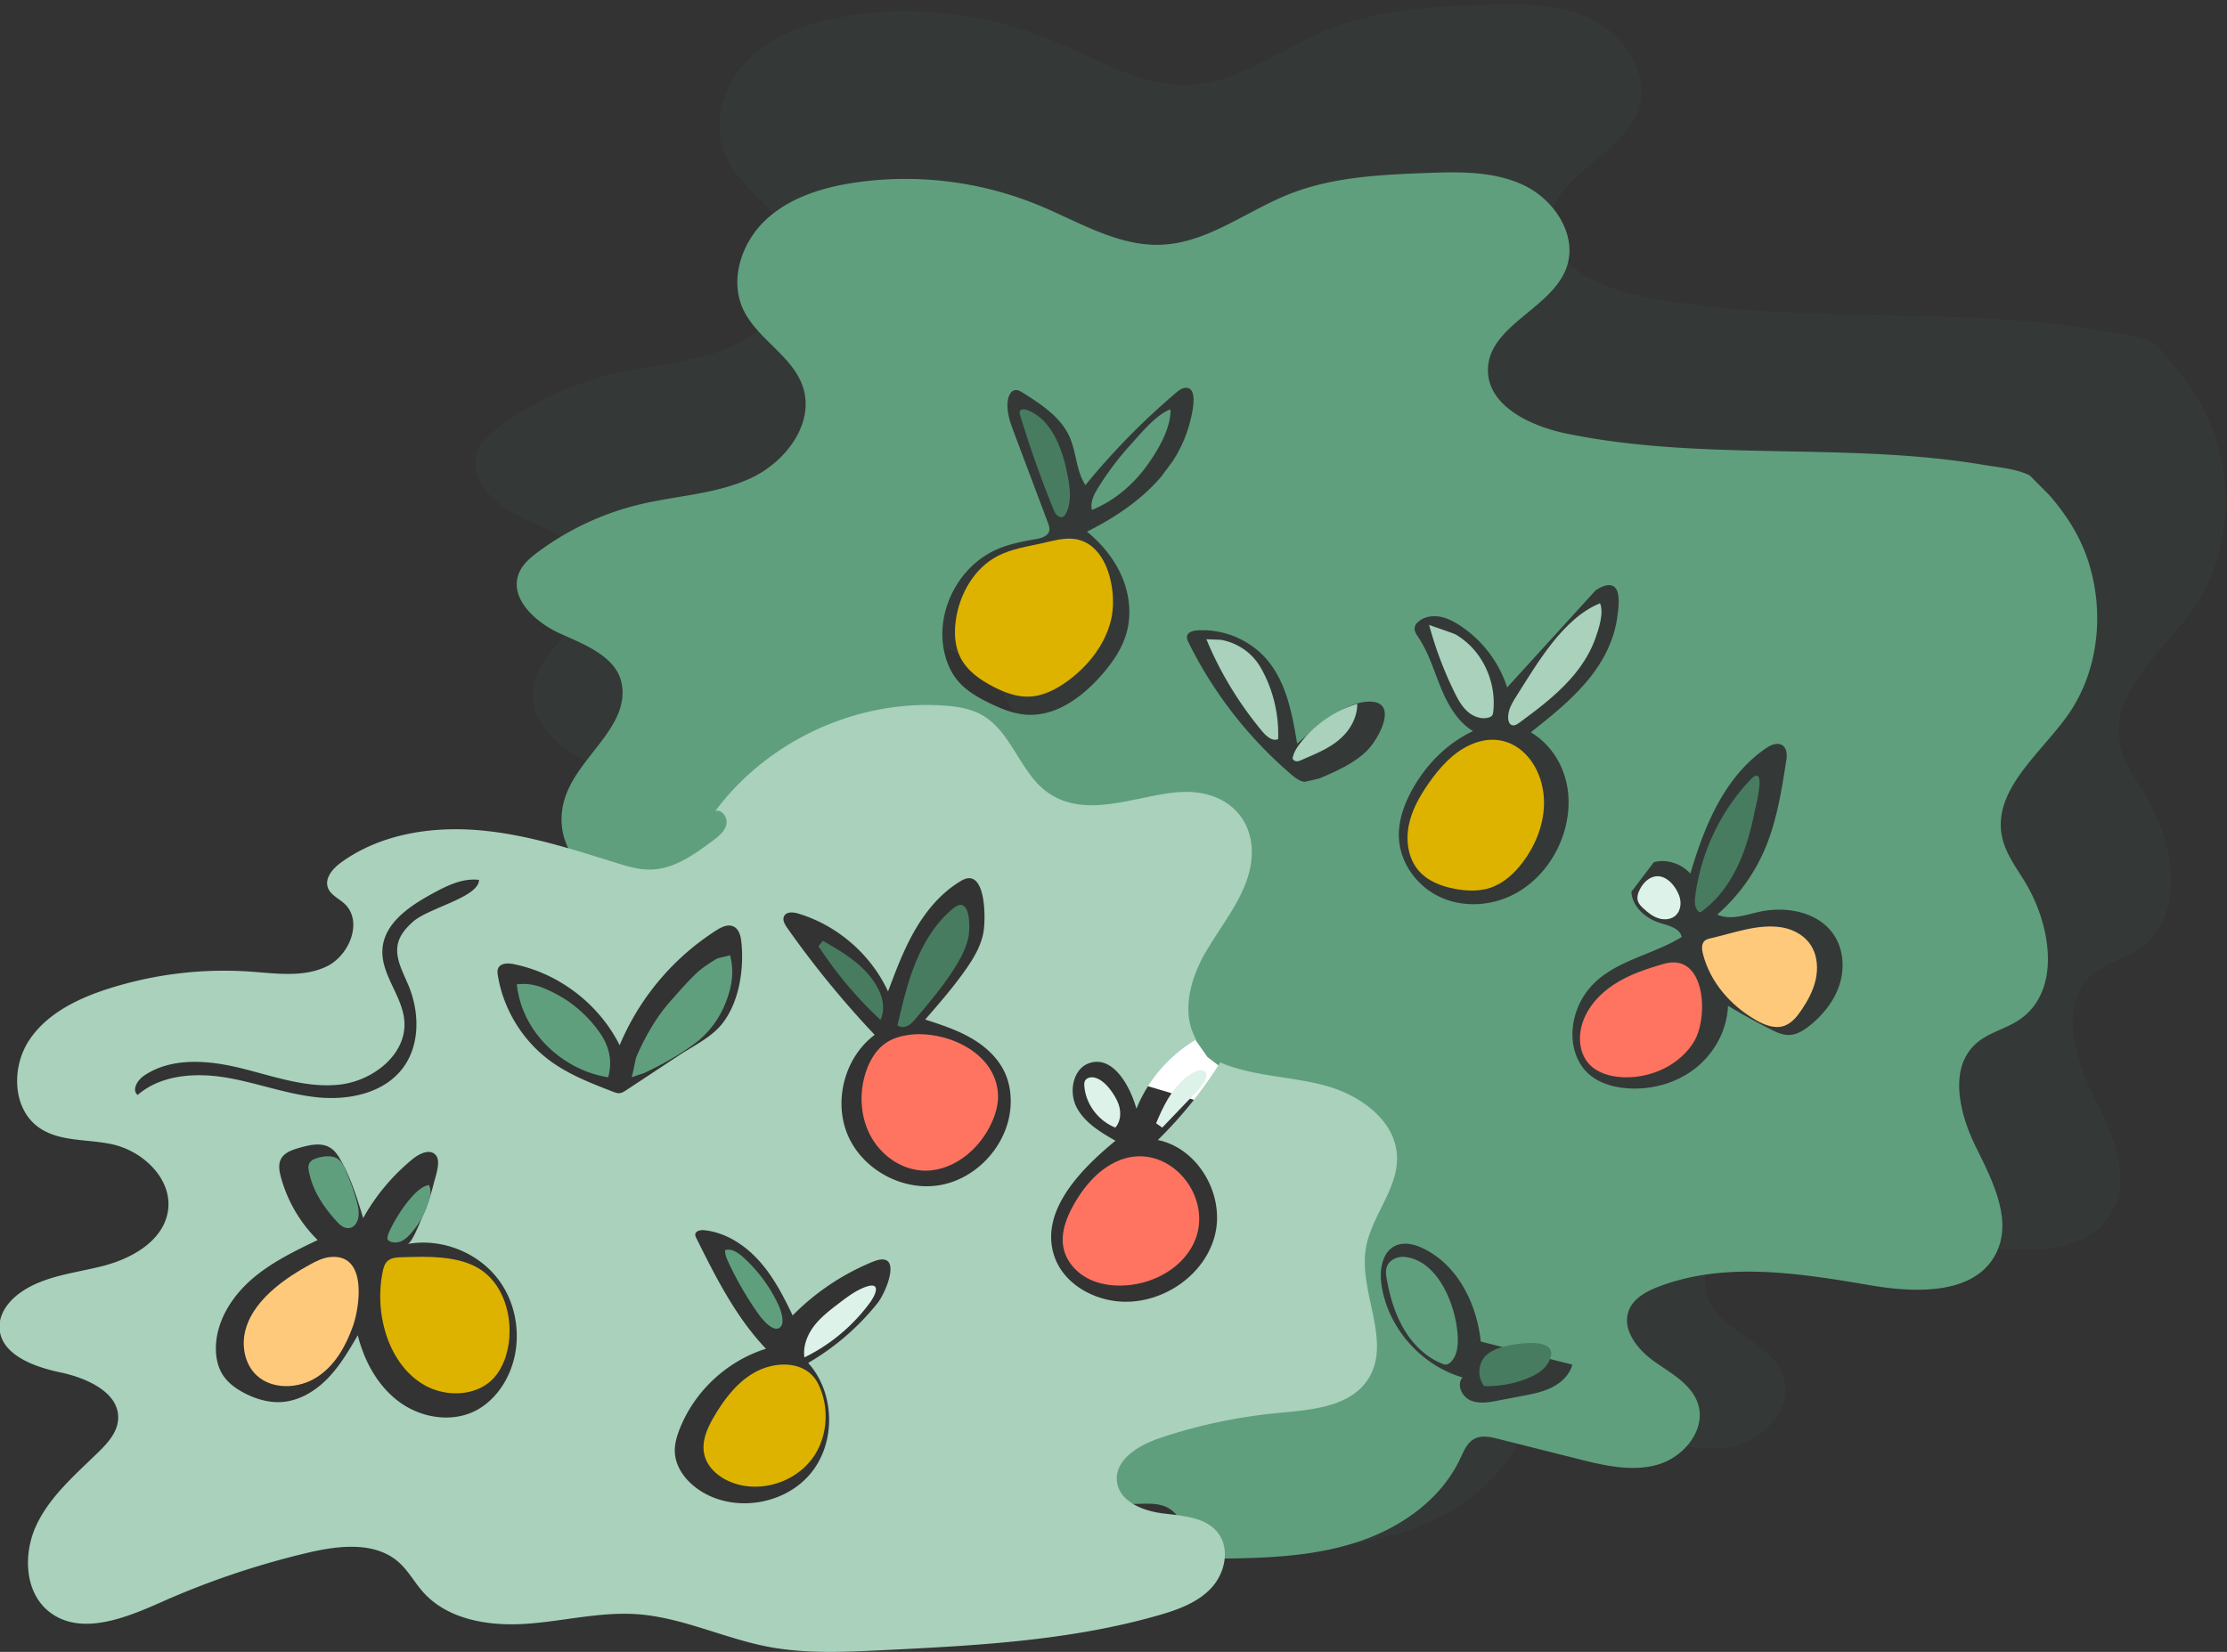
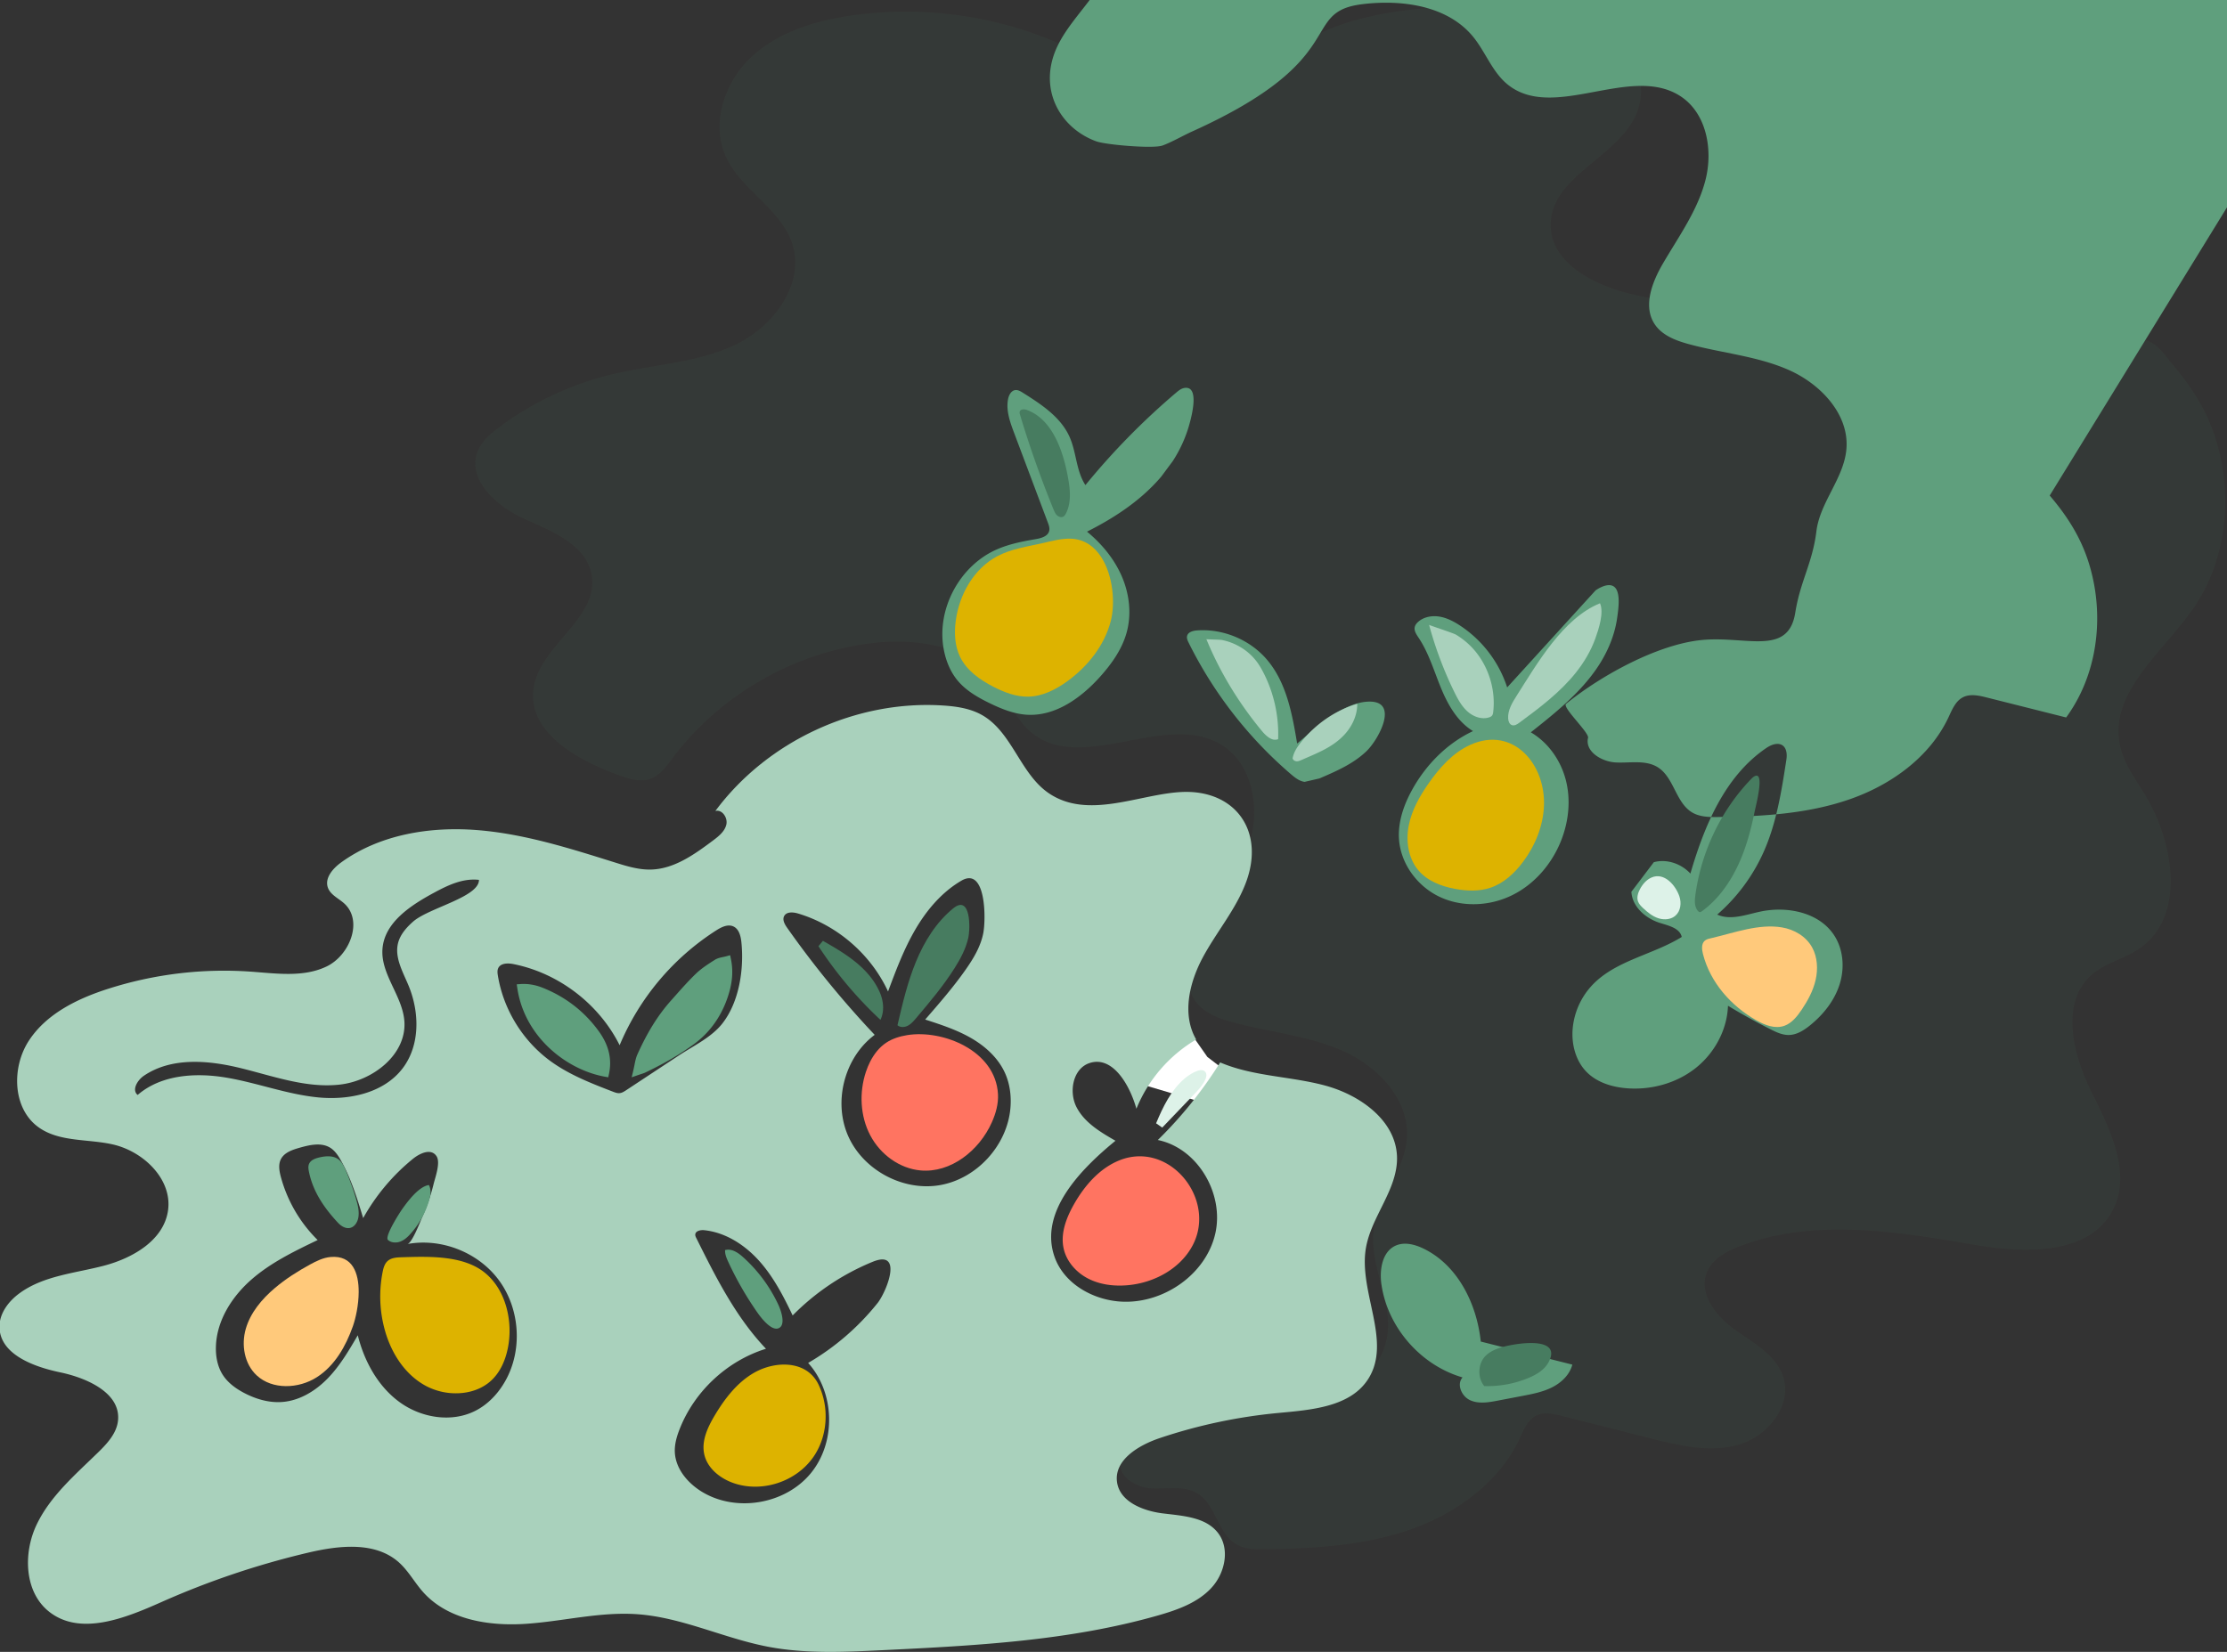
<svg xmlns="http://www.w3.org/2000/svg" width="310" height="230" viewBox="0 0 310 230">
  <rect x="0" y="0" width="310" height="230" fill="#333333" stroke="none" />
  <defs>
    <clipPath id="a">
      <path d="M66.17.61h243.58v215.102H66.17z" />
    </clipPath>
    <clipPath id="b">
      <path d="M-.07 98.16h194.538v131.843H-.07z" />
    </clipPath>
  </defs>
  <g clip-path="url(#a)" opacity=".09">
    <path fill="#477c60" d="M292.382 46.026c-21.33-3.646-43.253-.473-64.491-4.897-5.588-1.164-12.246-4.37-12.033-10.077.254-6.797 9.916-9.314 12.132-15.744 1.692-4.907-1.852-10.383-6.517-12.653C216.809.387 211.385.51 206.204.71c-7.114.274-14.38.636-20.99 3.28-6.599 2.639-12.552 7.534-19.65 7.848-6.654.295-12.683-3.509-18.828-6.082a53.673 53.673 0 0 0-28.247-3.588c-5.034.73-10.156 2.29-13.88 5.757-3.724 3.468-5.677 9.205-3.583 13.847 2.112 4.682 7.666 7.27 9.257 12.157 1.825 5.605-2.616 11.564-7.94 14.085-5.326 2.521-11.408 2.737-17.137 4.108a43.083 43.083 0 0 0-15.758 7.396c-1.184.887-2.365 1.892-2.926 3.264-1.613 3.943 2.622 7.754 6.512 9.481 3.892 1.728 8.659 3.648 9.345 7.854.99 6.053-7.456 9.844-8.128 15.94-.66 5.994 6.125 9.764 11.782 11.835 1.447.53 3.04 1.063 4.492.547 1.339-.476 2.218-1.724 3.071-2.86 6.59-8.78 16.848-14.708 27.739-16.026 6.102-.737 13.035.268 16.932 5.025 1.933 2.361 2.96 5.465 5.309 7.411 7.101 5.883 19.01-3.21 26.705 1.874 4.027 2.661 5.022 8.345 3.824 13.025-1.199 4.679-4.096 8.701-6.52 12.878-1.692 2.917-3.15 6.685-1.28 9.488 1.149 1.721 3.243 2.52 5.238 3.067 5.164 1.415 10.633 1.855 15.514 4.058 4.882 2.203 9.24 6.902 8.778 12.242-.392 4.529-4.075 8.227-4.624 12.74-.6 4.93 2.662 9.768 1.889 14.675-1.073 6.798-9.02 10.02-15.864 10.695-6.843.674-14.416.318-19.736 4.677-.656.537-1.288 1.185-1.484 2.01-.503 2.135 2.105 3.714 4.292 3.82 2.188.107 4.576-.424 6.437.734 2.548 1.585 2.778 5.565 5.38 7.062 1.186.683 2.63.692 3.997.674 6.81-.097 13.728-.493 20.16-2.735 6.433-2.241 12.406-6.562 15.289-12.739.55-1.18 1.072-2.515 2.23-3.111 1.104-.57 2.435-.276 3.637.028 4.089 1.035 8.176 2.072 12.264 3.106 4.054 1.027 8.343 2.054 12.358.878 4.015-1.176 7.447-5.43 6.167-9.414-.98-3.051-4.129-4.725-6.737-6.582-2.607-1.858-5.094-5.019-3.894-7.989.743-1.839 2.668-2.887 4.516-3.604 10.326-3.996 21.873-2.079 32.787-.213 6.988 1.194 15.932 1.445 19.2-4.851 2.689-5.179-.428-11.31-3.007-16.54-2.58-5.235-4.319-12.393.08-16.22 1.876-1.633 4.458-2.187 6.522-3.576 6.657-4.478 4.973-14.898.749-21.724-1.32-2.129-2.84-4.225-3.352-6.679-1.486-7.111 5.607-12.666 9.875-18.543.097-.133.192-.266.286-.401 3.949-5.683 5.224-12.91 4.115-19.696a28.87 28.87 0 0 0-.882-3.791c-1.23-4.03-3.35-7.368-6.052-10.552-.952-1.122-1.732-2.424-3.074-3.115-2.03-1.046-4.755-1.24-6.977-1.62z" />
  </g>
-   <path fill="#5f9f7d" d="M285.321 68.998c2.441 2.855 4.355 5.853 5.465 9.467.343 1.112.609 2.25.799 3.401 1 6.09-.152 12.573-3.718 17.672a25.09 25.09 0 0 1-.257.36c-3.857 5.274-10.261 10.257-8.92 16.638.464 2.202 1.836 4.082 3.027 5.993 3.817 6.124 5.336 15.473-.676 19.492-1.863 1.245-4.196 1.742-5.89 3.208-3.973 3.435-2.404 9.857-.073 14.55 2.33 4.697 5.145 10.198 2.717 14.844-2.952 5.648-11.031 5.425-17.342 4.351-9.857-1.673-20.287-3.394-29.614.193-1.67.642-3.408 1.582-4.079 3.233-1.082 2.665 1.164 5.5 3.518 7.167 2.355 1.668 5.2 3.169 6.084 5.906 1.156 3.576-1.944 7.392-5.568 8.446-3.626 1.055-7.501.136-11.163-.787l-11.076-2.787c-1.087-.273-2.289-.534-3.286-.025-1.045.535-1.517 1.733-2.015 2.792-2.603 5.543-7.997 9.42-13.808 11.43-5.81 2.012-12.056 2.367-18.207 2.454-1.236.016-2.54.007-3.612-.605-2.35-1.343-2.558-4.912-4.86-6.336-1.678-1.038-3.836-.561-5.813-.658-1.975-.097-4.33-1.513-3.875-3.427.175-.742-3.651-4.255-3.059-4.737 4.807-3.912 12.708-8.278 18.887-8.884 6.181-.605 12.049 2.294 13.017-3.806.698-4.402 2.4-6.913 2.942-11.337.496-4.05 3.823-7.368 4.176-11.43.417-4.793-3.518-9.007-7.927-10.984-4.41-1.977-9.348-2.372-14.014-3.643-1.8-.49-3.69-1.205-4.73-2.75-1.69-2.515-.373-5.899 1.156-8.514 2.19-3.748 4.806-7.356 5.889-11.554 1.082-4.2.184-9.3-3.453-11.688-6.95-4.561-17.706 3.599-24.122-1.681-2.121-1.747-3.047-4.531-4.793-6.648-3.52-4.27-9.78-5.163-15.293-4.51-9.075 1.077-1.178 7.538-23.817 17.752-1.169.526-2.9 1.517-4.11 1.945-1.311.463-7.89-.108-9.196-.583-5.11-1.859-8.22-7.395-5.403-13.277 2.379-4.968 8.235-8.871 7.342-14.304-.622-3.773-4.926-5.495-8.442-7.046-3.514-1.55-7.339-4.97-5.88-8.508.505-1.23 1.573-2.131 2.642-2.928a39.006 39.006 0 0 1 14.232-6.636c5.174-1.23 10.667-1.424 15.477-3.685 4.81-2.262 8.822-7.61 7.173-12.64-1.437-4.383-6.454-6.705-8.362-10.906-1.89-4.165-.128-9.312 3.236-12.424 3.365-3.112 7.99-4.512 12.538-5.166a48.776 48.776 0 0 1 25.511 3.222c5.55 2.307 10.997 5.72 17.006 5.455 6.411-.282 11.788-4.674 17.748-7.042 5.97-2.372 12.533-2.696 18.957-2.943 4.681-.18 9.58-.29 13.792 1.746 4.213 2.036 7.414 6.949 5.886 11.352-2.001 5.769-10.728 8.027-10.958 14.124-.192 5.123 5.821 8 10.868 9.044 19.183 3.969 38.983 1.124 58.247 4.393 2.007.342 4.468.515 6.304 1.454zm-58.231 55.174c.118 2.075 1.97 3.706 3.963 4.33 1.215.381 2.774.72 3.048 1.957-4.038 2.502-9.213 3.264-12.467 6.714a10.169 10.169 0 0 0-2.71 5.985c-.204 2.208.396 4.564 1.97 6.136 1.445 1.442 3.536 2.076 5.577 2.234 3.38.262 6.873-.694 9.532-2.788a12.009 12.009 0 0 0 1.992-1.991c1.516-1.914 2.455-4.278 2.542-6.71a87.58 87.58 0 0 0 5.924 3.278c.801.404 1.647.805 2.545.793 1.09-.016 2.076-.636 2.924-1.32 1.868-1.502 3.426-3.455 4.147-5.735.72-2.278.528-4.895-.801-6.886-2.122-3.176-6.577-4.044-10.322-3.223-1.968.43-4.079 1.23-5.914.398a25.149 25.149 0 0 0 6.462-8.725c1.795-4.034 2.485-8.454 3.159-12.815.33-2.142-1.043-2.843-2.81-1.639-5.754 3.916-8.605 10.811-10.547 17.47-1.262-1.375-3.287-2.079-5.09-1.586zm-17.29-28.46a16.38 16.38 0 0 0-6.603-8.639c-.866-.563-1.806-1.052-2.829-1.219-1.02-.166-2.138.027-2.923.7-.241.205-.454.467-.515.778-.101.522.24 1.013.535 1.457 1.416 2.12 2.138 4.61 3.105 6.965.967 2.356 2.291 4.715 4.476 6.042-3.62 1.7-6.554 4.687-8.479 8.176-1.142 2.073-1.959 4.397-1.832 6.756.186 3.468 2.524 6.672 5.681 8.155 3.158 1.484 6.997 1.297 10.119-.26 3.124-1.554 5.522-4.388 6.79-7.623 1.034-2.639 1.345-5.59.651-8.336-.694-2.746-2.433-5.26-4.886-6.697 3.253-2.581 6.552-5.208 8.957-8.585 1.543-2.167 2.685-4.68 3.059-7.323l.007-.05c.152-1.067.418-2.89-.074-3.874-.588-1.179-2.039-.541-2.928.064zm-46.553-31.506a18.536 18.536 0 0 0 2.093-4.383c.317-.992 1.902-6.236-.503-5.798-.432.08-.788.37-1.123.654a98.685 98.685 0 0 0-12.622 12.866c-1.295-1.979-1.243-4.542-2.202-6.703-1.231-2.772-3.948-4.55-6.525-6.168-.316-.199-.665-.405-1.036-.36-.572.072-.896.696-1.005 1.26-.306 1.58.27 3.182.837 4.689 1.565 4.164 3.133 8.328 4.698 12.493.143.378.287.785.186 1.177-.19.747-1.109 1.002-1.874 1.133-1.842.316-3.696.68-5.406 1.43-5.218 2.282-8.444 8.37-7.39 13.94.295 1.554.897 3.073 1.905 4.296 1.174 1.424 2.823 2.37 4.486 3.179 1.638.795 3.365 1.496 5.184 1.607 3.984.24 7.586-2.377 10.234-5.347 1.575-1.767 2.981-3.752 3.626-6.025.729-2.569.42-5.375-.627-7.834-1.048-2.46-2.801-4.582-4.868-6.287 3.858-1.942 7.541-4.374 10.329-7.66zm20.418 44.183c2.32-.996 4.695-2.027 6.52-3.767 1.702-1.621 4.543-6.862.563-6.932h-.039c-3.643-.038-7.59 3.682-10.145 5.844-.693-4.156-1.488-8.538-4.246-11.737-2.363-2.74-6.068-4.279-9.688-4.021-.569.04-1.257.226-1.387.777-.076.314.069.635.212.924a58.078 58.078 0 0 0 14.247 18.323c.56.478 1.17.967 1.902 1.064zm22.46 78.406c-.557-5.28-3.224-10.686-8.042-12.978-1.182-.562-2.589-.915-3.785-.39-1.905.838-2.293 3.37-2 5.418.858 5.975 5.462 11.253 11.288 12.943-.859.97-.127 2.633 1.056 3.173 1.182.539 2.56.305 3.837.06 1.148-.218 2.294-.439 3.441-.658 1.423-.272 2.869-.554 4.158-1.209a6.581 6.581 0 0 0 1.079-.686c.813-.637 1.457-1.474 1.712-2.462z" />
+   <path fill="#5f9f7d" d="M285.321 68.998c2.441 2.855 4.355 5.853 5.465 9.467.343 1.112.609 2.25.799 3.401 1 6.09-.152 12.573-3.718 17.672a25.09 25.09 0 0 1-.257.36l-11.076-2.787c-1.087-.273-2.289-.534-3.286-.025-1.045.535-1.517 1.733-2.015 2.792-2.603 5.543-7.997 9.42-13.808 11.43-5.81 2.012-12.056 2.367-18.207 2.454-1.236.016-2.54.007-3.612-.605-2.35-1.343-2.558-4.912-4.86-6.336-1.678-1.038-3.836-.561-5.813-.658-1.975-.097-4.33-1.513-3.875-3.427.175-.742-3.651-4.255-3.059-4.737 4.807-3.912 12.708-8.278 18.887-8.884 6.181-.605 12.049 2.294 13.017-3.806.698-4.402 2.4-6.913 2.942-11.337.496-4.05 3.823-7.368 4.176-11.43.417-4.793-3.518-9.007-7.927-10.984-4.41-1.977-9.348-2.372-14.014-3.643-1.8-.49-3.69-1.205-4.73-2.75-1.69-2.515-.373-5.899 1.156-8.514 2.19-3.748 4.806-7.356 5.889-11.554 1.082-4.2.184-9.3-3.453-11.688-6.95-4.561-17.706 3.599-24.122-1.681-2.121-1.747-3.047-4.531-4.793-6.648-3.52-4.27-9.78-5.163-15.293-4.51-9.075 1.077-1.178 7.538-23.817 17.752-1.169.526-2.9 1.517-4.11 1.945-1.311.463-7.89-.108-9.196-.583-5.11-1.859-8.22-7.395-5.403-13.277 2.379-4.968 8.235-8.871 7.342-14.304-.622-3.773-4.926-5.495-8.442-7.046-3.514-1.55-7.339-4.97-5.88-8.508.505-1.23 1.573-2.131 2.642-2.928a39.006 39.006 0 0 1 14.232-6.636c5.174-1.23 10.667-1.424 15.477-3.685 4.81-2.262 8.822-7.61 7.173-12.64-1.437-4.383-6.454-6.705-8.362-10.906-1.89-4.165-.128-9.312 3.236-12.424 3.365-3.112 7.99-4.512 12.538-5.166a48.776 48.776 0 0 1 25.511 3.222c5.55 2.307 10.997 5.72 17.006 5.455 6.411-.282 11.788-4.674 17.748-7.042 5.97-2.372 12.533-2.696 18.957-2.943 4.681-.18 9.58-.29 13.792 1.746 4.213 2.036 7.414 6.949 5.886 11.352-2.001 5.769-10.728 8.027-10.958 14.124-.192 5.123 5.821 8 10.868 9.044 19.183 3.969 38.983 1.124 58.247 4.393 2.007.342 4.468.515 6.304 1.454zm-58.231 55.174c.118 2.075 1.97 3.706 3.963 4.33 1.215.381 2.774.72 3.048 1.957-4.038 2.502-9.213 3.264-12.467 6.714a10.169 10.169 0 0 0-2.71 5.985c-.204 2.208.396 4.564 1.97 6.136 1.445 1.442 3.536 2.076 5.577 2.234 3.38.262 6.873-.694 9.532-2.788a12.009 12.009 0 0 0 1.992-1.991c1.516-1.914 2.455-4.278 2.542-6.71a87.58 87.58 0 0 0 5.924 3.278c.801.404 1.647.805 2.545.793 1.09-.016 2.076-.636 2.924-1.32 1.868-1.502 3.426-3.455 4.147-5.735.72-2.278.528-4.895-.801-6.886-2.122-3.176-6.577-4.044-10.322-3.223-1.968.43-4.079 1.23-5.914.398a25.149 25.149 0 0 0 6.462-8.725c1.795-4.034 2.485-8.454 3.159-12.815.33-2.142-1.043-2.843-2.81-1.639-5.754 3.916-8.605 10.811-10.547 17.47-1.262-1.375-3.287-2.079-5.09-1.586zm-17.29-28.46a16.38 16.38 0 0 0-6.603-8.639c-.866-.563-1.806-1.052-2.829-1.219-1.02-.166-2.138.027-2.923.7-.241.205-.454.467-.515.778-.101.522.24 1.013.535 1.457 1.416 2.12 2.138 4.61 3.105 6.965.967 2.356 2.291 4.715 4.476 6.042-3.62 1.7-6.554 4.687-8.479 8.176-1.142 2.073-1.959 4.397-1.832 6.756.186 3.468 2.524 6.672 5.681 8.155 3.158 1.484 6.997 1.297 10.119-.26 3.124-1.554 5.522-4.388 6.79-7.623 1.034-2.639 1.345-5.59.651-8.336-.694-2.746-2.433-5.26-4.886-6.697 3.253-2.581 6.552-5.208 8.957-8.585 1.543-2.167 2.685-4.68 3.059-7.323l.007-.05c.152-1.067.418-2.89-.074-3.874-.588-1.179-2.039-.541-2.928.064zm-46.553-31.506a18.536 18.536 0 0 0 2.093-4.383c.317-.992 1.902-6.236-.503-5.798-.432.08-.788.37-1.123.654a98.685 98.685 0 0 0-12.622 12.866c-1.295-1.979-1.243-4.542-2.202-6.703-1.231-2.772-3.948-4.55-6.525-6.168-.316-.199-.665-.405-1.036-.36-.572.072-.896.696-1.005 1.26-.306 1.58.27 3.182.837 4.689 1.565 4.164 3.133 8.328 4.698 12.493.143.378.287.785.186 1.177-.19.747-1.109 1.002-1.874 1.133-1.842.316-3.696.68-5.406 1.43-5.218 2.282-8.444 8.37-7.39 13.94.295 1.554.897 3.073 1.905 4.296 1.174 1.424 2.823 2.37 4.486 3.179 1.638.795 3.365 1.496 5.184 1.607 3.984.24 7.586-2.377 10.234-5.347 1.575-1.767 2.981-3.752 3.626-6.025.729-2.569.42-5.375-.627-7.834-1.048-2.46-2.801-4.582-4.868-6.287 3.858-1.942 7.541-4.374 10.329-7.66zm20.418 44.183c2.32-.996 4.695-2.027 6.52-3.767 1.702-1.621 4.543-6.862.563-6.932h-.039c-3.643-.038-7.59 3.682-10.145 5.844-.693-4.156-1.488-8.538-4.246-11.737-2.363-2.74-6.068-4.279-9.688-4.021-.569.04-1.257.226-1.387.777-.076.314.069.635.212.924a58.078 58.078 0 0 0 14.247 18.323c.56.478 1.17.967 1.902 1.064zm22.46 78.406c-.557-5.28-3.224-10.686-8.042-12.978-1.182-.562-2.589-.915-3.785-.39-1.905.838-2.293 3.37-2 5.418.858 5.975 5.462 11.253 11.288 12.943-.859.97-.127 2.633 1.056 3.173 1.182.539 2.56.305 3.837.06 1.148-.218 2.294-.439 3.441-.658 1.423-.272 2.869-.554 4.158-1.209a6.581 6.581 0 0 0 1.079-.686c.813-.637 1.457-1.474 1.712-2.462z" />
  <path fill="#fff" d="M165.854 144l2.21 3.163 1.866 1.43-.835 5.407-10.165-3.015z" />
  <path fill="#ff7461" d="M149.481 167.709c-1.058 1.87-1.882 4.036-1.42 6.132.401 1.818 1.76 3.34 3.415 4.188 1.654.85 3.574 1.08 5.427.926 3.693-.304 7.37-2.264 9.107-5.541 2.984-5.636-1.746-12.666-7.663-12.407a7.59 7.59 0 0 0-2.507.549c-2.792 1.114-4.877 3.535-6.359 6.153" />
  <g clip-path="url(#b)">
    <path fill="#a9d1bc" d="M161.871 210.72c2.767.343 5.95.502 7.664 2.705 1.235 1.588 1.208 3.791.39 5.67a7.219 7.219 0 0 1-1.334 2.036c-1.928 2.055-4.716 3.035-7.423 3.807-12.415 3.54-25.44 4.197-38.333 4.83-5.336.262-10.731.52-15.976-.492-6.13-1.183-11.916-4.074-18.143-4.518-5.175-.367-10.303.984-15.479 1.336-5.173.351-10.898-.551-14.348-4.428-1.185-1.33-2.041-2.95-3.37-4.133-3.306-2.941-8.366-2.351-12.67-1.334a115.393 115.393 0 0 0-20.43 6.892c-5.015 2.232-11.225 4.722-15.55 1.342-3.494-2.727-3.676-8.178-1.756-12.177 1.92-3.999 5.412-6.964 8.58-10.063 1.258-1.23 2.545-2.635 2.733-4.386.408-3.83-4.272-5.932-8.036-6.722-3.765-.788-8.481-2.546-8.46-6.397.01-1.87 1.286-3.523 2.794-4.625 3.343-2.444 7.712-2.777 11.717-3.823 4.004-1.048 8.283-3.5 8.933-7.593.695-4.374-3.354-8.317-7.667-9.298-3.48-.791-7.42-.307-10.327-2.381-3.642-2.6-3.804-8.337-1.35-12.083 2.453-3.746 6.756-5.839 11.016-7.205a52.935 52.935 0 0 1 19.834-2.393c3.568.252 7.347.83 10.575-.715 3.228-1.546 5.118-6.344 2.477-8.763-.796-.73-1.936-1.204-2.293-2.225-.471-1.348.714-2.68 1.869-3.516 5.355-3.868 12.293-5.006 18.877-4.491 6.582.515 12.94 2.547 19.242 4.52 1.618.508 3.272 1.017 4.968.978 3.24-.073 6.065-2.103 8.66-4.047.785-.588 1.622-1.253 1.85-2.207.228-.955-.587-2.163-1.53-1.898 7.244-9.762 19.595-15.484 31.714-14.69 1.879.123 3.801.409 5.438 1.344 4.174 2.384 5.292 8.173 9.27 10.87 5.464 3.705 12.535.138 18.423-.167 7.488-.389 11.721 5.4 9.012 12.613-1.408 3.75-4.091 6.865-5.988 10.391-1.898 3.528-2.948 7.992-.935 11.454a19.924 19.924 0 0 0-8.32 9.642c-.922-3.303-3.31-7.458-6.554-6.353-2.287.78-2.886 3.993-1.776 6.142 1.111 2.149 3.319 3.463 5.417 4.667-5.023 4.102-10.606 9.97-8.5 16.11 1.33 3.886 5.592 6.212 9.693 6.303 5.694.125 11.381-3.874 12.686-9.425 1.304-5.553-2.407-11.952-7.987-13.092a58.147 58.147 0 0 0 8.68-10.804c4.6 1.968 9.793 1.917 14.62 3.223 4.827 1.307 9.785 4.82 9.993 9.823.192 4.57-3.61 8.373-4.34 12.889-.982 6.088 3.644 12.895.356 18.108-2.473 3.923-7.886 4.332-12.5 4.763a73.365 73.365 0 0 0-16.543 3.503c-2.922.984-6.338 3.023-5.946 6.086.354 2.77 3.615 4.053 6.383 4.398zm-52.72-83.163c-.267.523.08 1.14.417 1.62a133.973 133.973 0 0 0 12.19 14.913c-3.448 2.566-5.15 7.18-4.477 11.402.144.904.396 1.79.764 2.633 2.085 4.788 7.646 7.774 12.784 6.89 5.14-.885 9.38-5.535 9.824-10.74.14-1.648-.07-3.346-.749-4.856-.942-2.104-2.734-3.731-4.727-4.882-1.994-1.15-4.202-1.87-6.39-2.579 1.949-2.242 3.901-4.487 5.61-6.917 1.095-1.556 2.105-3.23 2.473-5.098.392-1.985.393-9.333-3.048-7.318-2.714 1.59-4.818 4.073-6.405 6.791-1.587 2.718-2.698 5.682-3.801 8.631-2.391-5.166-7.066-9.218-12.513-10.85-.69-.206-1.621-.28-1.952.36zm-89.989 24.9c3.29-2.84 8.093-3.133 12.374-2.407 4.283.727 8.405 2.318 12.727 2.746 4.322.426 9.16-.591 11.79-4.052 2.438-3.21 2.36-7.8.814-11.522-.795-1.915-1.967-3.912-1.454-5.922.305-1.193 1.168-2.16 2.088-2.975 1.81-1.604 7-2.902 8.658-4.692.326-.353.516-.726.514-1.123-2.197-.246-4.217.693-6.145 1.729-3.312 1.78-7.045 4.182-7.292 7.939-.23 3.504 2.781 6.48 3.05 9.981.359 4.657-4.39 8.352-9.027 8.86-4.634.51-9.187-1.174-13.715-2.287-4.529-1.115-9.673-1.567-13.528 1.061-.9.614-1.705 1.986-.854 2.665zm51.44 39.33c2.151-4.28 1.667-9.762-1.202-13.598-2.868-3.835-7.986-5.84-12.692-4.973.652-.12 1.802-3.16 2.07-3.758a26.465 26.465 0 0 0 1.58-4.597c.227-.932.99-2.981.408-3.873-.798-1.221-2.462-.301-3.275.357a28.548 28.548 0 0 0-6.937 8.26c-.839-2.754-1.691-5.532-3.105-8.037-.378-.67-.819-1.342-1.471-1.753-1.245-.78-2.859-.407-4.272-.007-1.02.289-2.154.668-2.62 1.622-.362.74-.208 1.622.003 2.418a19.487 19.487 0 0 0 5.128 8.812c-3.257 1.565-6.561 3.16-9.272 5.549-2.712 2.392-4.804 5.724-4.891 9.342-.034 1.356.23 2.75.962 3.89.714 1.11 1.824 1.912 2.996 2.523 1.616.843 3.437 1.38 5.257 1.245 2.433-.178 4.658-1.54 6.358-3.294 1.7-1.752 2.947-3.886 4.177-5.995.908 3.634 2.815 7.13 5.846 9.327 3.03 2.197 7.278 2.88 10.597 1.15.37-.193.724-.413 1.062-.655 1.4-1.005 2.514-2.408 3.293-3.955zm23.933-44.853c2.01-1.325 4.503-2.496 6.014-4.421 2.366-3.015 3.04-7.616 2.652-11.339-.089-.85-.336-1.825-1.114-2.18a1.376 1.376 0 0 0-.447-.12c-.654-.067-1.35.294-1.933.666a35.07 35.07 0 0 0-13.453 15.994c-2.868-5.743-8.48-10.036-14.77-11.295-.783-.157-1.807-.153-2.136.577-.143.315-.1.68-.043 1.023.765 4.683 3.42 9.026 7.235 11.842 2.639 1.946 5.74 3.15 8.799 4.329.29.111.591.223.9.198.34-.03.64-.222.927-.411zm27.812 34.243c1.277-1.876 3.238-7.162-.854-5.494a33.42 33.42 0 0 0-11.156 7.476c-1.283-2.694-2.674-5.383-4.667-7.604-1.993-2.22-4.67-3.956-7.635-4.266-.526-.055-1.242.097-1.254.627-.005.164.07.32.143.467 2.718 5.456 5.498 11.003 9.702 15.415-5.406 1.678-9.957 5.915-12.023 11.192-.39.993-.697 2.041-.669 3.109.063 2.362 1.78 4.407 3.801 5.628 4.774 2.885 11.582 1.718 15.125-2.592 3.544-4.31 3.379-11.225-.365-15.364a34.648 34.648 0 0 0 9.656-8.328c.063-.077.128-.167.196-.266z" />
  </g>
-   <path fill="#ddf2e8" d="M120.392 179.225c-1.35.511-2.532 1.42-3.676 2.293-1.225.933-2.466 1.883-3.405 3.118-.939 1.235-1.556 2.813-1.337 4.364a24.534 24.534 0 0 0 3.964-2.42 25.13 25.13 0 0 0 5.08-5.092c1-1.343 1.641-3.12-.626-2.263m31.678-29.222c-.422-.028-.89.153-1.06.534-.09.201-.087.43-.07.649.166 2.364 1.714 4.581 3.883 5.623.141.07.286.133.433.191.84-.956.832-2.413.322-3.57-.547-1.241-1.97-3.326-3.507-3.427" />
-   <path fill="#ff7461" d="M231.614 134.201c-2.44.699-4.885 1.514-7.002 2.909-2.116 1.394-3.898 3.441-4.492 5.895-.428 1.768-.16 3.787 1.07 5.136 1.142 1.255 2.919 1.752 4.619 1.844.19.009.382.014.573.015 3.728.01 7.507-1.808 9.428-4.975 2.071-3.416 1.594-12.484-4.196-10.824" />
  <path fill="#477c60" d="M236.629 127c.102.003.193-.06.277-.12 2.743-1.987 4.635-5.066 5.834-8.33.662-1.804 1.13-3.678 1.512-5.567.146-.72 1.33-5.212.18-4.974-.268.056-.481.263-.676.464-4.16 4.305-6.931 10.069-7.758 16.14a7.06 7.06 0 0 0-.058.552c-.039.609.025 1.227.407 1.665.075.087.17.167.282.17" />
  <path fill="#ddf2e8" d="M167.717 149.176c-.653-.623-2.33.578-2.795.976-1.92 1.635-3.037 3.96-3.992 6.255l.842.584.013.009 4.727-4.937c.457-.476 1.972-2.158 1.205-2.887" />
  <path fill="#ddb300" d="M105.015 191.113c-2.395 1.354-4.141 3.637-5.554 6.017-.961 1.617-1.827 3.485-1.434 5.33.414 1.946 2.16 3.352 4.013 4.016 3.943 1.413 8.724-.115 11.151-3.564 1.21-1.716 1.786-3.836 1.736-5.94a10.264 10.264 0 0 0-.986-4.188c-1.634-3.405-5.985-3.333-8.926-1.671" />
  <path fill="#ffc97b" d="M237.26 131.022c-.442.435-.364 1.199-.204 1.82 1.026 4.006 3.95 7.23 7.358 9.184 1.23.706 2.673 1.277 3.992.796 1.016-.37 1.76-1.298 2.39-2.233.845-1.256 1.59-2.624 1.937-4.132.347-1.506.262-3.173-.466-4.513-.863-1.59-2.532-2.533-4.224-2.816-3.189-.535-6.588.736-9.698 1.465l-.222.054c-.307.069-.63.147-.862.375" />
  <path fill="#5f9f7d" d="M108.425 184.92c1.013-.49.24-2.565-.07-3.232a20.614 20.614 0 0 0-4.929-6.655c-.691-.62-1.595-1.232-2.493-.971-.032.574.205 1.128.447 1.651a46.016 46.016 0 0 0 4.18 7.228c.593.81 1.924 2.436 2.865 1.98" />
  <path fill="#477c60" d="M122.558 142c.121-.248.21-.51.271-.776.243-1.062.03-2.224-.438-3.229-1.535-3.306-4.748-5.241-7.84-6.995l-.621.745A55.612 55.612 0 0 0 122.558 142" />
  <path fill="#5f9f7d" d="M48.11 162.916c-.24-.558-.516-1.13-1.003-1.494-.753-.561-1.803-.473-2.715-.249-.548.135-1.147.365-1.37.88-.147.342-.091.733-.017 1.099l.045.21c.606 2.702 2.138 4.897 4.006 6.9.432.46 1.05.848 1.67.71.67-.148 1.071-.86 1.17-1.536.119-.831-.09-1.674-.326-2.481a33.978 33.978 0 0 0-1.46-4.04" />
  <path fill="#ffc97b" d="M46.02 175.02c-1.029.09-1.977.562-2.877 1.054-1.73.946-3.398 2.01-4.894 3.278-1.804 1.531-3.387 3.42-4.035 5.667-.647 2.243-.21 4.882 1.523 6.49 2.176 2.019 5.83 1.868 8.344.265 2.515-1.6 4.054-4.323 5.035-7.092.4-1.127.804-2.98.814-4.766.015-2.658-.847-5.166-3.91-4.896" />
  <path fill="#ddf2e8" d="M228.729 126.452c.617.578 1.292 1.13 2.094 1.396.663.22 1.43.215 2.037-.105.13-.07.25-.15.364-.25.731-.639.858-1.77.548-2.688-.513-1.52-2.097-3.402-3.88-2.623-.713.312-1.248.939-1.61 1.626-.275.519-.466 1.135-.275 1.688.133.381.427.68.722.956" />
  <path fill="#ff7461" d="M120.54 149.23c-.962 2.877-.804 6.18.6 8.85 1.405 2.671 4.083 4.623 6.995 4.888 4.187.381 8.164-2.733 9.934-6.706.545-1.223.923-2.557.852-3.904-.32-6.073-7.674-9.03-12.637-8.23-1.026.166-2.048.473-2.922 1.055-.963.64-1.698 1.582-2.237 2.64-.23.451-.425.927-.585 1.407" />
  <path fill="#477c60" d="M126.38 142.813c.457-.242.806-.652 1.145-1.05 1.9-2.247 3.805-4.501 5.38-7.008.803-1.275 1.525-2.634 1.869-4.117.329-1.417.347-6.139-2.086-4.16-2.335 1.897-4.007 4.572-5.18 7.413-1.122 2.714-1.819 5.597-2.488 8.474l-.09.392c.401.332.994.297 1.45.056" />
  <path fill="#5f9f7d" d="M55.75 172.863c.57-.222 1.017-.65 1.411-1.091a11.897 11.897 0 0 0 2.565-4.61c.206-.712.341-1.484-.025-2.162-1.42.205-2.98 2.312-3.74 3.39-.284.402-1.905 2.918-2.024 3.913-.02.163.001.285.074.35.444.4 1.167.432 1.738.21m19.805-35.326c-1.05-.421-2.1-.595-3.123-.52l-.501.037.073.5c1.01 6.87 6.913 11.424 12.22 12.366l.444.08.096-.44c.449-2.07-.004-4.01-1.386-5.935-1.977-2.75-4.607-4.801-7.823-6.088m23.042 6.033c1.32-1.491 2.291-3.28 2.885-5.315.5-1.71.58-3.226.254-4.774l-.101-.481-.485.136a7.826 7.826 0 0 1-.505.118c-.38.08-.772.165-1.11.375-.821.517-1.843 1.158-2.669 1.953-1.017.98-1.965 2.048-2.88 3.08l-.56.63c-1.814 2.03-3.306 4.418-4.697 7.521-.21.467-.307.952-.417 1.514-.055.272-.11.555-.186.862l-.195.811.807-.28c.204-.071.368-.124.505-.17.25-.08.428-.14.605-.223 2.625-1.252 4.826-2.538 6.733-3.933a12.775 12.775 0 0 0 2.016-1.824" />
  <path fill="#ddb300" d="M67.455 177.184c-3.025-2.432-7.84-2.237-11.527-2.128-.683.02-1.428.063-1.94.497-.448.381-.61.977-.722 1.54a17.53 17.53 0 0 0 .36 8.307c.887 3.047 2.73 5.968 5.598 7.537a8.915 8.915 0 0 0 5.193 1.009c1.501-.168 2.924-.743 4.004-1.764 1.277-1.208 1.965-2.887 2.292-4.574.691-3.564-.235-7.994-3.258-10.424" />
  <path fill="#a9d1bc" d="M210.474 100.97c.35.114.71-.115 1.007-.333 1.429-1.05 2.861-2.117 4.21-3.268 1.331-1.135 2.583-2.35 3.673-3.716 1.139-1.429 2.087-3.027 2.708-4.749.458-1.272 1.233-3.621.648-4.904-5.143 2.073-8.764 8.418-11.586 12.846-.622.974-1.265 2.033-1.2 3.186.022.382.174.819.54.937" />
  <path fill="#ddb300" d="M145.188 75.612c-2.15.488-4.387.794-6.344 1.823-3.252 1.71-5.295 5.286-5.797 8.96-.234 1.71-.156 3.516.596 5.065.93 1.913 2.769 3.201 4.647 4.166 1.512.775 3.151 1.406 4.844 1.373 1.992-.038 3.863-.994 5.477-2.174 2.8-2.043 5.104-4.92 5.995-8.296.669-2.534.334-6.394-1.301-8.94-.953-1.482-2.347-2.518-4.24-2.585-1.311-.045-2.597.316-3.877.608" />
  <path fill="#5f9f7d" d="M157.356 61.95a40.285 40.285 0 0 0-4.503 5.981c-.568.92-1.121 2.005-.854 3.069.18-.072.359-.15.537-.23 2.558-1.157 4.834-3.006 6.62-5.287 1.615-2.062 3.888-5.659 3.77-8.483-1.983.715-4.118 3.354-5.57 4.95" />
  <path fill="#a9d1bc" d="M172.187 89.836a8.018 8.018 0 0 0-2.147-.735c-.201-.04-2.1-.077-2.11-.101 1.926 4.687 4.585 8.988 7.726 12.777.513.615 1.201 1.266 1.904 1.22.119-.005.238-.032.356-.082.138-3.507-.74-7.052-2.452-9.998a7.817 7.817 0 0 0-3.277-3.08M188.93 98c-3.02.89-5.785 2.778-7.838 5.354-.522.655-1.014 1.388-1.162 2.242.073.25.33.396.572.404.24.005.473-.095.697-.194 2.079-.92 4.27-1.725 5.911-3.476.924-.984 1.62-2.28 1.784-3.665.026-.219.038-.442.036-.665" />
  <path fill="#477c60" d="M208.661 187.705c-.72.26-1.44.605-1.963 1.182-.988 1.092-1.028 2.97-.088 4.106a14.854 14.854 0 0 0 6.126-1.118c1.143-.473 2.294-1.154 2.87-2.285 1.935-3.81-5.37-2.452-6.945-1.885M147.142 71.754c.247.231.634.337.913.15.145-.094.242-.25.323-.408.697-1.344.624-2.974.378-4.481-.603-3.708-2.057-8.558-5.803-9.93-.367-.135-.909-.146-1.01.249-.036.143.007.293.05.435.92 3.054 1.94 6.076 3.054 9.06a148.046 148.046 0 0 0 1.581 4.046c.13.32.268.647.514.88" />
-   <path fill="#5f9f7d" d="M195.569 175.016c-1.04-.115-2.225.406-2.545 1.44-.165.535-.082 1.114.017 1.666.436 2.438 1.15 4.852 2.4 6.962 1.25 2.112 3.075 3.91 5.303 4.79.185.074.38.143.578.122a.826.826 0 0 0 .298-.097 1.52 1.52 0 0 0 .309-.233c.881-.845 1.043-2.224.993-3.47-.172-4.246-2.642-10.656-7.353-11.18" />
  <path fill="#a9d1bc" d="M207.26 99.893c.162-.049.327-.123.433-.258.116-.147.146-.344.167-.53.325-2.837-.5-5.781-2.194-8.04-.815-1.088-1.838-2-2.99-2.694-.377-.227-3.728-1.31-3.746-1.371a52.228 52.228 0 0 0 3.484 9.296c.332.678.684 1.361 1.134 1.962.211.28.442.544.702.78.814.74 1.967 1.176 3.009.855" />
  <path fill="#ddb300" d="M204.65 103.716c-2.413 1.096-4.268 3.178-5.802 5.38-1.235 1.773-2.33 3.707-2.75 5.844-.419 2.137-.08 4.515 1.29 6.181 1.267 1.538 3.23 2.286 5.16 2.645 1.636.304 3.353.372 4.933-.163 1.839-.625 3.349-2.02 4.528-3.6 1.676-2.242 2.8-4.968 2.912-7.794.115-2.878-.92-5.6-2.694-7.328-1.869-1.821-4.557-2.538-7.577-1.165" />
</svg>